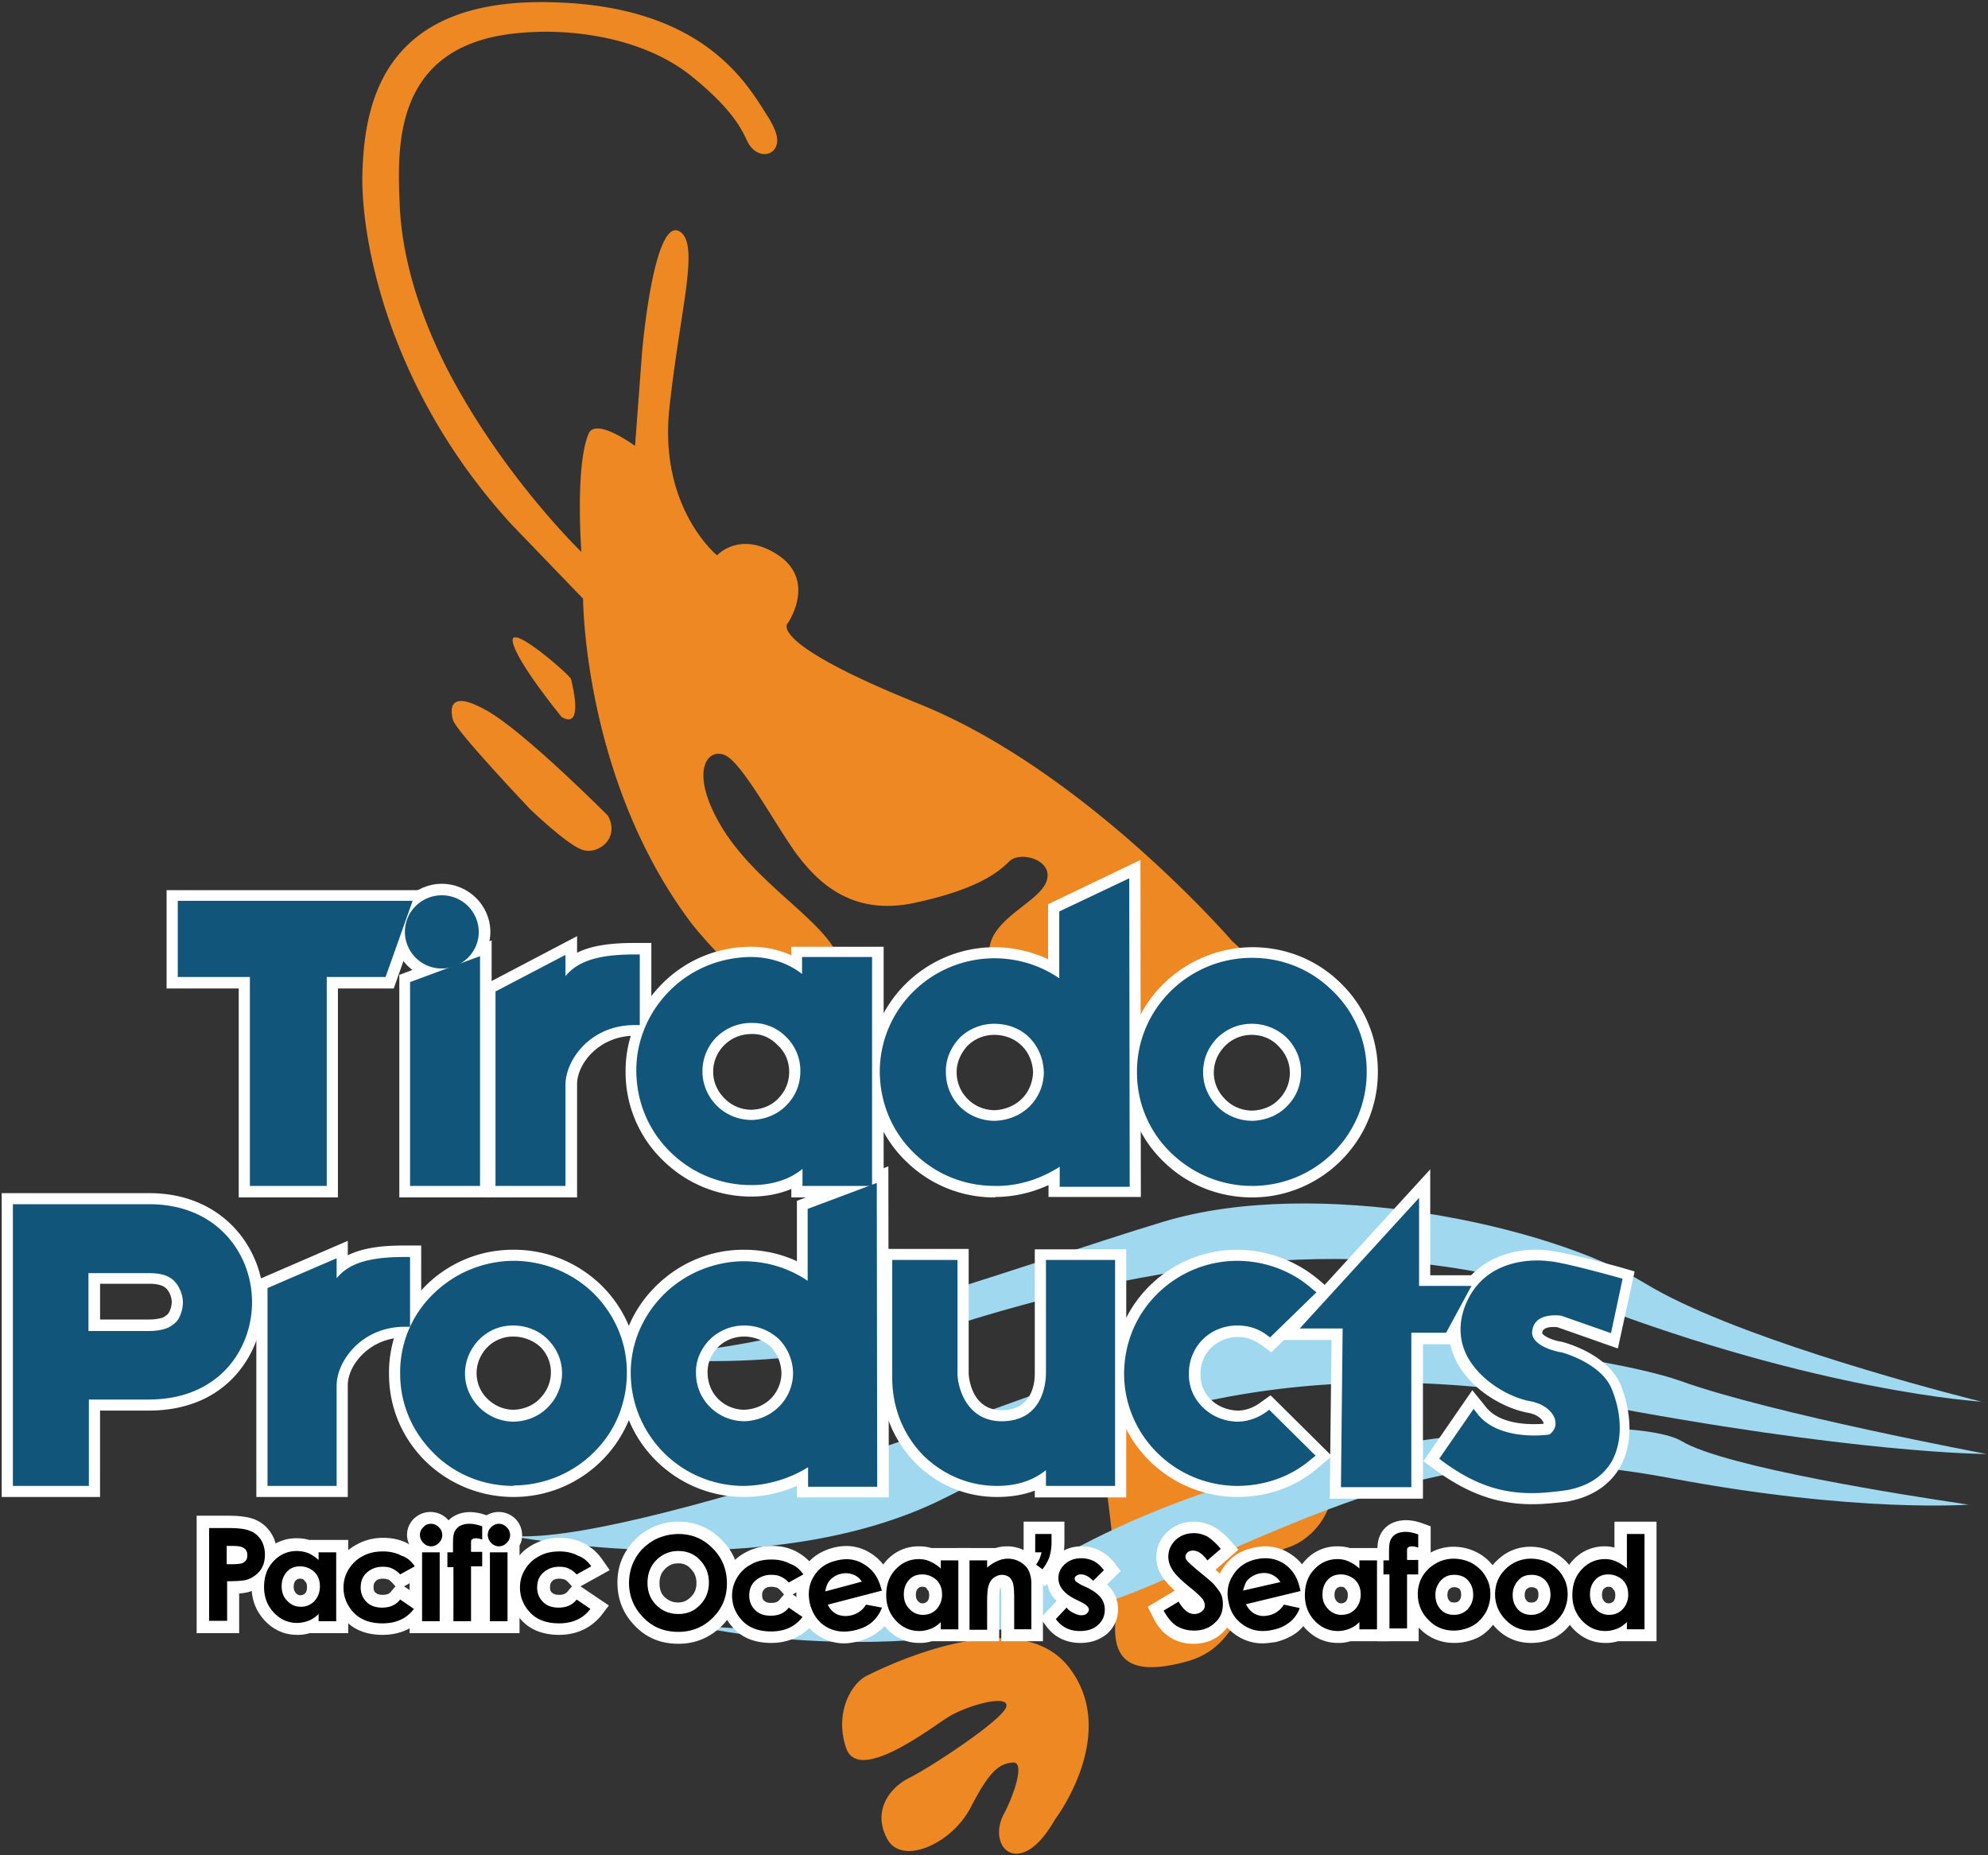
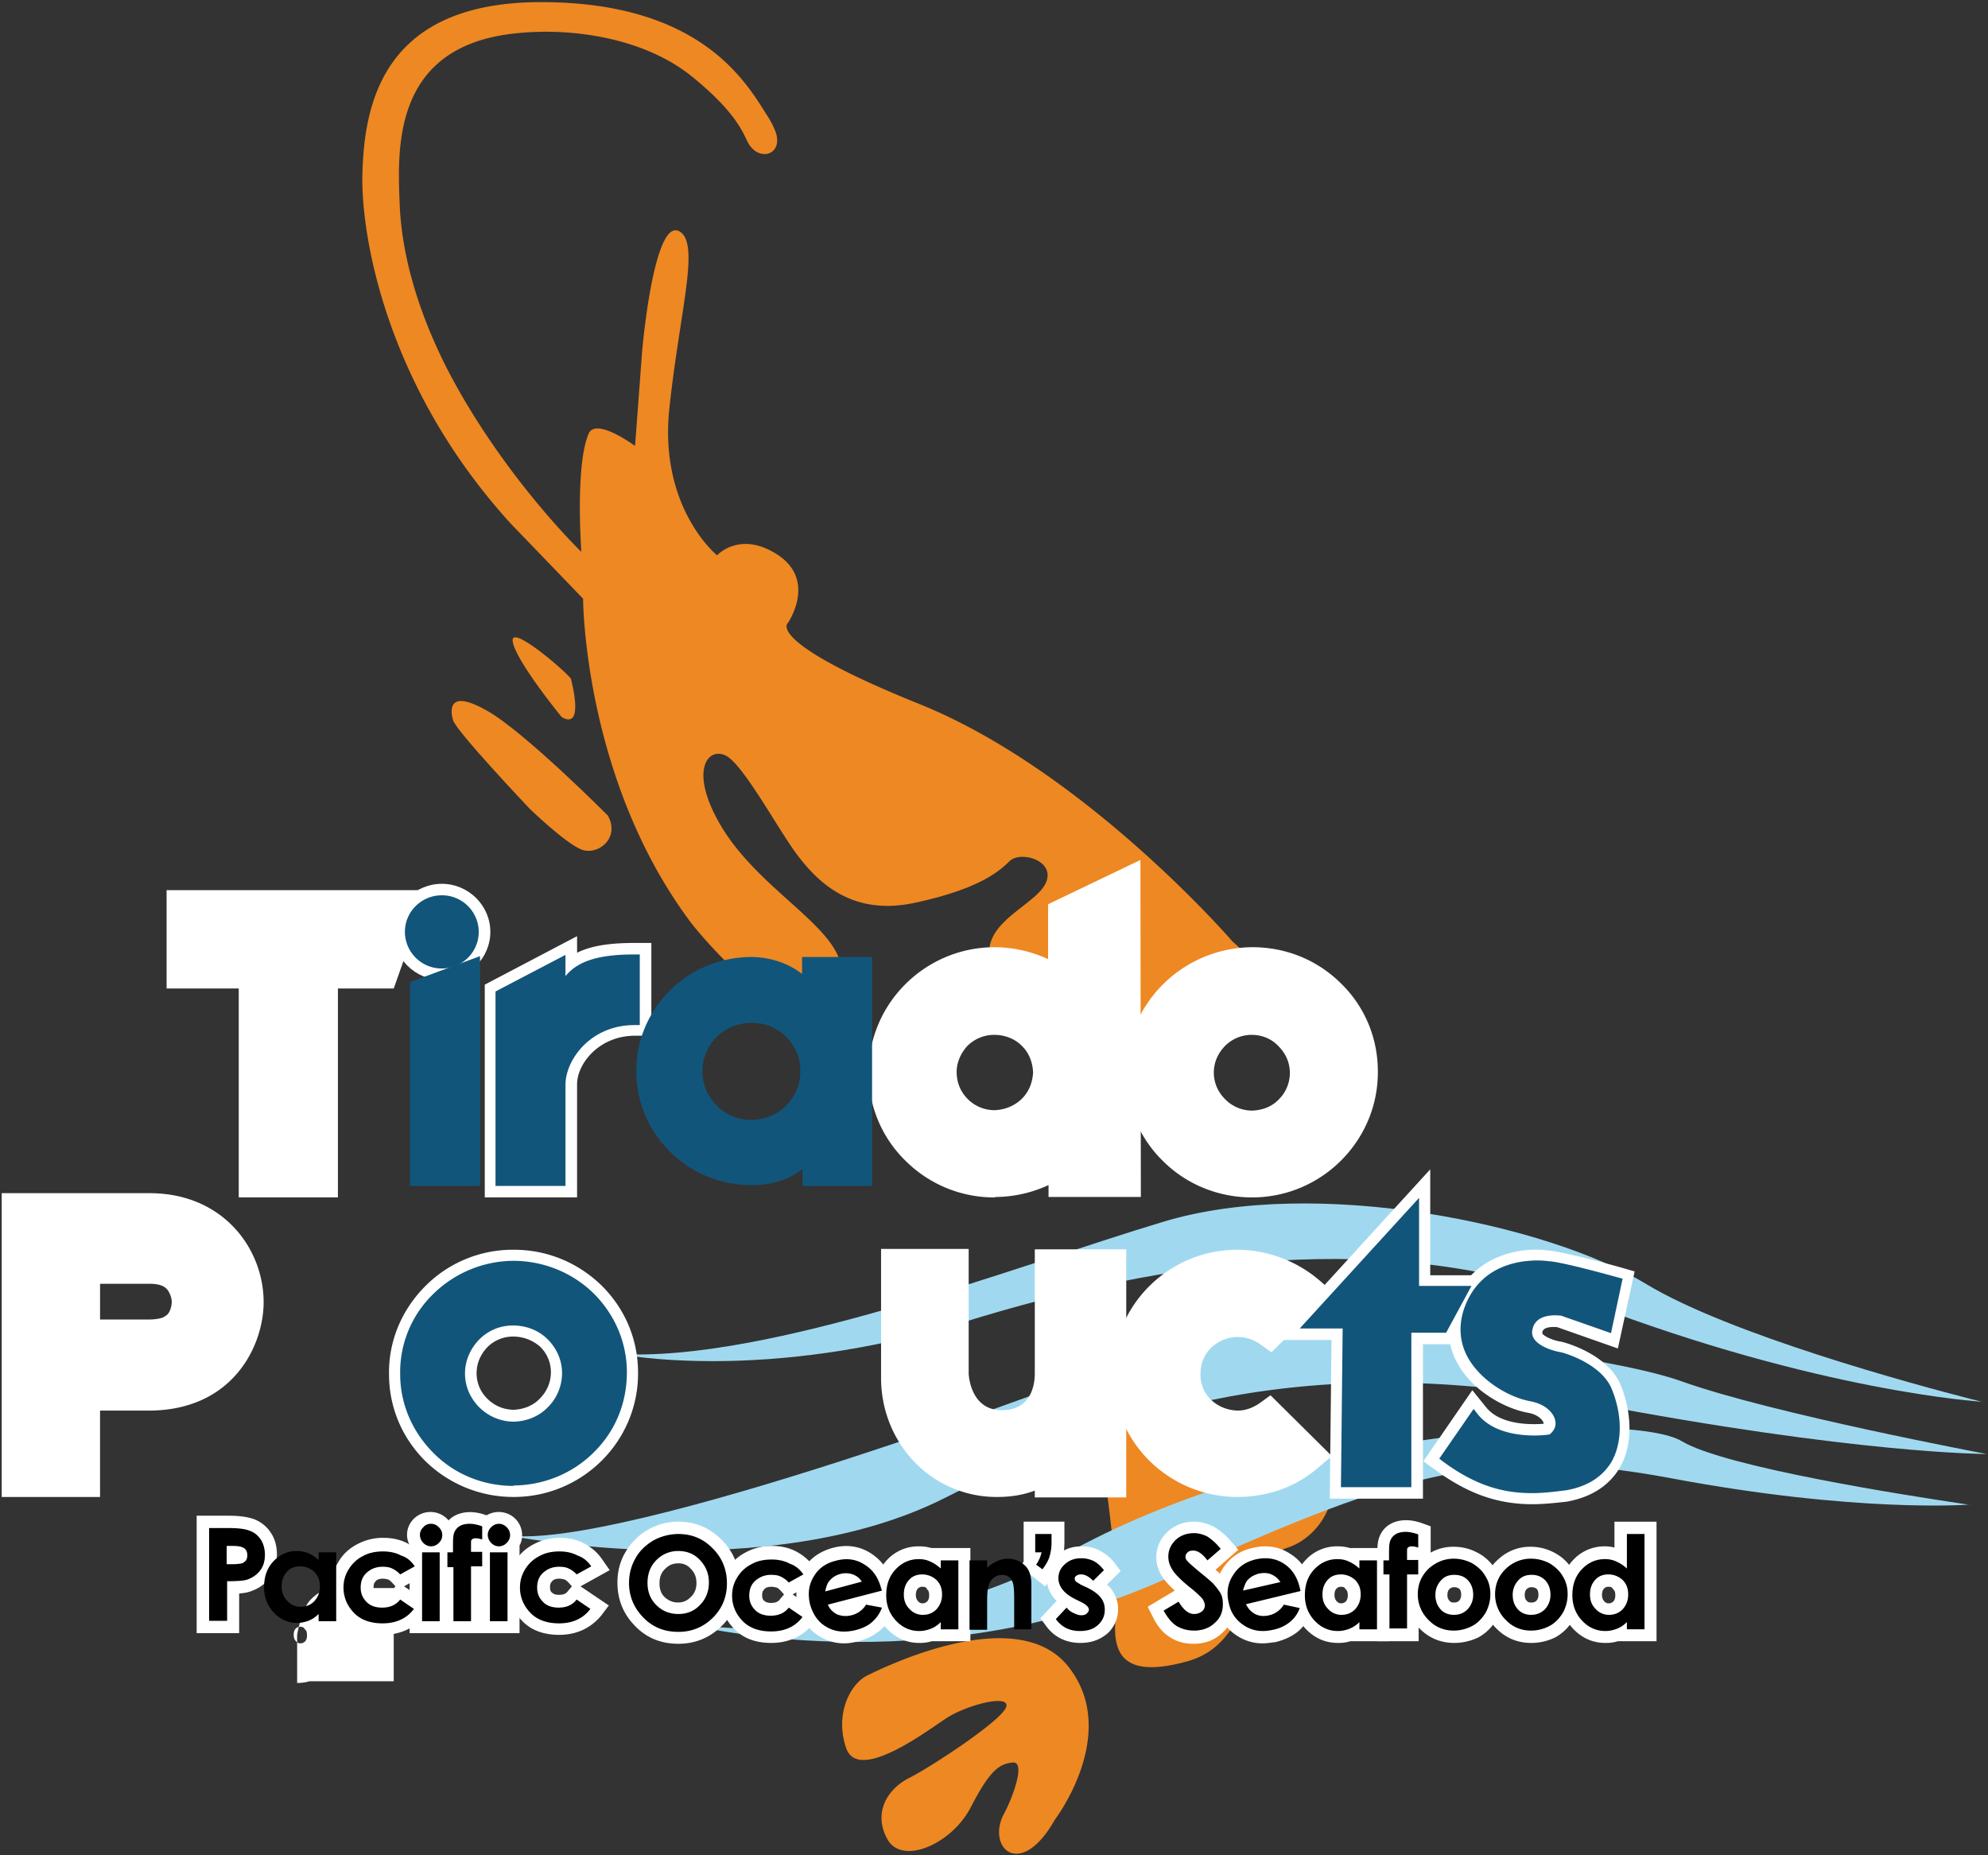
<svg xmlns="http://www.w3.org/2000/svg" width="150" height="140">
  <rect width="100%" height="100%" fill="#333333" stroke="none" />
  <g fill="none" fill-rule="evenodd">
    <g fill-rule="nonzero">
      <path d="M92.98 71.028S81.869 58.15 69.33 53.11c-11.695-4.72-9.88-6.1-9.88-6.1s2.17-3.148-.713-5.106c-2.884-1.927-4.633 0-4.633 0s-4.406-3.565-3.596-11.11c.81-7.546 2.365-12.523.712-13.358-1.652-.803-2.56 6.614-2.786 9.28-.194 2.633-.518 6.935-.518 6.935s-2.948-2.183-3.5-.93c-1.036 2.407-.55 8.926-.55 8.926S37.97 35.963 33.79 27.936c-2.008-3.918-3.434-8.22-3.628-12.395-.162-4.174-.648-11.945 8.553-13.004 4.438-.514 9.849.353 13.38 3.146 3.24 2.601 3.888 4.143 4.276 4.945.81 1.734 2.916 1.06 2.074-.867a6.425 6.425 0 0 0-.55-1.027C56.338 6.294 52.97.16 40.82.16c-12.117 0-13.348 7.93-13.478 13.036-.097 4.881 1.944 16.184 11.21 26.33l5.443 5.652s.032 13.743 8.229 24.564c.583.739 2.883 3.436 4.924 4.88 2.041 1.446 7.29.226 6.058-2.536-1.23-2.761-6.155-5.394-8.747-9.665-2.56-4.27-1.037-6.1.324-5.394 1.328.706 3.888 5.49 5.346 7.45 1.457 1.926 4.017 4.687 8.844 3.66 4.827-1.028 6.382-2.344 7.192-3.147.81-.803 3.402-.097 2.786 1.541-.615 1.638-4.406 2.858-4.308 5.395.097 2.536-.098 6.004 7.516 6.229 7.613.225 19.276.385 10.82-7.128m-9.847 38.757s1.393 9.184 1.069 12.074c-.324 2.89.453 4.88 5.41 3.5 4.925-1.38 4.147-7.482 7.549-8.574 3.402-1.091 5.961-7.032-1.264-9.023-7.192-1.958-13.51-3.756-12.764 2.023M79.6 137.303s4.925-6.454 1.07-11.464c-3.856-5.04-14.029 0-15.26.61-1.23.61-2.462 2.89-1.555 5.491.94 2.601 6.156-1.38 7.549-2.28 1.393-.93 4.633-1.83 4.536-.93-.065.93-5.767 4.655-7.322 5.426-1.555.77-2.786 2.537-1.685 4.592 1.07 2.055 4.86.45 6.318-2.376 1.457-2.826 2.17-3.276 3.174-3.372 1.005-.064-.064 2.761-.68 3.885-.615 1.156-.389 2.312.227 2.762.615.481 2.041.45 3.628-2.344" fill="#E82" />
      <path d="M149.903 105.867s-.421-.096-1.166-.289c-4.147-1.06-18.273-4.88-24.558-8.702-7.386-4.495-24.88-8.156-36.382-4.688-11.501 3.468-29.806 10.596-41.112 9.986 0 0 10.95 2.248 26.144-2.44 15.195-4.688 32.041-7.128 47.041-1.38 17.463 6.678 29.612 7.417 29.612 7.417" fill="#A0D9EF" />
      <path d="M149.903 109.72s-16.231-3.05-23.035-5.49c-6.803-2.441-32.883-5.299-39.265-2.634-6.383 2.633-40.918 15.477-49.342 14.257 0 0 19.666 3.982 33.11-2.858 13.445-6.839 27.57-11.11 48.532-7.128 20.151 3.853 30 3.853 30 3.853" fill="#A0D9EF" />
      <path d="M148.898 113.606s-.356-.065-1.004-.161c-3.888-.578-17.754-2.73-20.993-4.688-3.758-2.28-28.575-1.285-46.037 8.252 0 0-11.922 7.61-28.996 5.555 0 0 18.305 4.688 36.188-3.468 16.717-7.61 24.039-10.179 38.035-7.546 13.995 2.633 22.451 1.991 22.451 1.991" fill="#A0D9EF" />
      <path d="M45.875 61.555s-6.285-6.326-9.136-7.931c-2.884-1.638-2.787-.096-2.56.706.195.803 5.8 6.711 5.8 6.711s2.624 2.537 3.855 3.05c1.23.515 2.98-.802 2.04-2.536m-3.498-7.449s-3.5-4.271-3.693-5.716c-.195-1.413 4.406 2.633 4.406 2.858.032.192 1.036 3.885-.713 2.858" fill="#E82" />
    </g>
    <g fill-rule="nonzero">
      <path d="M18.045 123.239h-3.207v-8.863h2.365c.907 0 1.555.096 2.041.29.518.224.94.577 1.231 1.059.292.45.421.995.421 1.605 0 .707-.194 1.285-.583 1.798-.389.482-.907.803-1.523.996-.194.064-.453.096-.745.128v2.987z" fill="#FFF" />
-       <path d="M22.419 123.367c-.94 0-1.75-.353-2.43-1.06-.648-.706-1.004-1.54-1.004-2.568s.324-1.895.972-2.601a3.209 3.209 0 0 1 2.43-1.06c.324 0 .615.032.94.128h2.947v7.033H23.36a3.02 3.02 0 0 1-.94.128m.227-4.239a.434.434 0 0 0-.324.129c-.065.064-.162.193-.162.482s.097.385.162.481c.097.097.194.16.324.16.194 0 .259-.063.356-.128.065-.064.162-.192.162-.481 0-.257-.065-.386-.162-.45-.065-.128-.162-.193-.356-.193" fill="#FFF" />
+       <path d="M22.419 123.367s.324-1.895.972-2.601a3.209 3.209 0 0 1 2.43-1.06c.324 0 .615.032.94.128h2.947v7.033H23.36a3.02 3.02 0 0 1-.94.128m.227-4.239a.434.434 0 0 0-.324.129c-.065.064-.162.193-.162.482s.097.385.162.481c.097.097.194.16.324.16.194 0 .259-.063.356-.128.065-.064.162-.192.162-.481 0-.257-.065-.386-.162-.45-.065-.128-.162-.193-.356-.193" fill="#FFF" />
      <path d="M28.866 123.367c-1.166 0-2.138-.353-2.818-1.092-.68-.706-1.037-1.573-1.037-2.536 0-.675.162-1.285.518-1.863.324-.578.81-1.027 1.426-1.348a4.088 4.088 0 0 1 1.976-.482c.648 0 1.263.128 1.814.417.55.29 1.004.675 1.36 1.188l.584.835-2.203 1.22 2.138 1.445-.583.771c-.778.963-1.879 1.445-3.175 1.445m.032-4.239c-.323 0-.485.097-.55.193-.097.096-.162.193-.162.45s.065.353.162.417c.065.064.194.16.518.16.389 0 .55-.128.648-.256l.324-.386-.26-.289c-.161-.16-.258-.224-.29-.224-.13-.032-.228-.065-.39-.065" fill="#FFF" />
      <path d="M34.082 123.239h-3.175v-6.647a1.602 1.602 0 0 1-.194-.77c0-.483.194-.9.518-1.221a1.791 1.791 0 0 1 2.495 0c.324.321.518.77.518 1.252 0 .29-.065.546-.194.77v6.616h.032zm-1.555-7.322c.032 0 .065 0 .065-.032 0 0 .032-.032.032-.064-.032-.064-.065-.064-.097-.064v-.77.77-.77.77c-.032 0-.065 0-.065.032v.096c0 .032.033.032.065.032z" fill="#FFF" />
      <path d="M36.447 123.239h-3.175v-4.078h-.453v-2.922h.486c0-.257.032-.354.032-.418.065-.482.292-.931.68-1.252.616-.482 1.555-.642 2.69-.225l.615.225v2.858h-.065v1.766h-.842v4.046h.032z" fill="#FFF" />
      <path d="M39.233 123.239h-3.175v-6.647a1.602 1.602 0 0 1-.194-.77c0-.483.194-.9.518-1.221a1.791 1.791 0 0 1 2.495 0c.324.321.518.77.518 1.252 0 .29-.065.546-.194.77v6.616h.032zm-1.587-7.322c.032 0 .065 0 .065-.032 0 0 .032-.032.032-.064-.032-.064-.065-.064-.097-.064v-.77.77-.77.77c-.033 0-.065 0-.065.032v.096c0 .032.032.032.065.032z" fill="#FFF" />
      <path d="M42.181 123.367c-1.166 0-2.138-.353-2.818-1.092-.68-.706-1.037-1.573-1.037-2.536 0-.675.162-1.285.518-1.863.324-.578.81-1.027 1.426-1.348a4.088 4.088 0 0 1 1.976-.482c.648 0 1.264.128 1.814.417.551.29 1.005.675 1.361 1.188l.583.835-2.203 1.22 2.139 1.445-.584.771c-.81.963-1.879 1.445-3.175 1.445m.033-4.239c-.324 0-.486.097-.55.193-.098.096-.163.193-.163.45s.065.353.162.417c.065.064.194.16.518.16.39 0 .551-.128.648-.256l.324-.386-.259-.289c-.162-.16-.259-.224-.291-.224a1.64 1.64 0 0 0-.39-.065m8.975 4.913c-1.328 0-2.43-.45-3.305-1.38-.874-.9-1.296-1.991-1.296-3.244 0-.834.195-1.605.616-2.311a4.645 4.645 0 0 1 1.685-1.67 4.487 4.487 0 0 1 2.3-.61c1.263 0 2.333.45 3.24 1.348.907.9 1.36 1.991 1.36 3.276 0 1.284-.453 2.376-1.328 3.243-.907.899-2.009 1.348-3.272 1.348m0-6.069c-.421 0-.713.129-1.004.418-.292.289-.422.61-.422 1.092 0 .513.162.867.486 1.124.292.224.584.32.908.32.388 0 .68-.128.971-.417.292-.289.422-.61.422-1.06 0-.417-.13-.77-.422-1.06a1.172 1.172 0 0 0-.94-.417" fill="#FFF" />
      <path d="M58.186 123.977c-1.167 0-2.138-.353-2.819-1.092-.68-.706-1.037-1.573-1.037-2.536 0-.675.162-1.285.519-1.863.324-.578.81-1.027 1.425-1.348a4.088 4.088 0 0 1 1.977-.482c.647 0 1.263.128 1.814.417.55.29 1.004.675 1.36 1.188l.584.835-2.203 1.22 2.138 1.445-.583.771c-.81.963-1.88 1.445-3.175 1.445m.032-4.238c-.324 0-.486.096-.55.192-.098.097-.163.193-.163.45 0 .225.065.353.162.417.065.064.195.16.519.16.389 0 .55-.128.648-.256l.324-.385-.26-.29c-.161-.16-.259-.224-.291-.224-.13-.032-.26-.064-.389-.064" fill="#FFF" />
      <path d="M63.693 124.01c-.615 0-1.23-.161-1.782-.482-.842-.482-1.425-1.253-1.684-2.216-.26-.995-.162-1.927.324-2.794s1.23-1.412 2.235-1.701c1.037-.29 2.009-.161 2.851.353.842.513 1.426 1.284 1.717 2.376l.26.995.161.032-.388 1.028c-.227.578-.551 1.092-1.005 1.445a4.028 4.028 0 0 1-1.62.803c-.356.096-.712.16-1.069.16" fill="#FFF" />
      <path d="M69.363 123.977c-.94 0-1.75-.353-2.43-1.06-.648-.706-1.004-1.54-1.004-2.568s.324-1.895.972-2.601a3.209 3.209 0 0 1 2.43-1.06c.323 0 .615.032.939.129h2.948v7.032h-2.916a3.02 3.02 0 0 1-.94.128m.228-4.238a.434.434 0 0 0-.324.128c-.065.064-.162.193-.162.482s.097.385.162.481c.097.097.194.16.324.16.194 0 .259-.063.356-.128.065-.064.162-.192.162-.481 0-.257-.065-.386-.162-.45-.032-.128-.13-.192-.356-.192" fill="#FFF" />
-       <path d="M78.693 123.849h-3.142v-3.18c0-.513-.033-.802-.033-.898a.363.363 0 0 0-.097.257s-.032.192-.032.834v2.987h-3.175v-7.032h2.916c.291-.097.583-.129.874-.129.745 0 1.458.29 1.977.803.486.481.712 1.156.712 1.99v4.368z" fill="#FFF" />
      <path d="M78.143 115.757h1.198v.642c0 .418-.065.77-.162 1.092-.097.32-.291.61-.518.931l-.486-.353c.13-.16.194-.321.26-.45.064-.128.096-.289.161-.481h-.486v-1.381h.033z" fill="#000" />
      <path d="M78.855 119.706l-1.879-1.477.26-.385v-3.018h3.077v1.573c0 .514-.065.995-.194 1.38-.13.386-.357.804-.68 1.189l-.584.738z" fill="#FFF" />
      <path d="M81.512 123.977c-1.037 0-1.944-.417-2.56-1.252l-.453-.61 1.231-1.317a2.252 2.252 0 0 1-.745-1.702c0-.674.26-1.252.777-1.734.486-.45 1.134-.674 1.847-.674.486 0 .94.096 1.36.321.422.225.81.514 1.102.9l.486.641-1.036 1.028c.162.128.291.257.388.417.292.418.454.9.454 1.445a2.47 2.47 0 0 1-.81 1.83c-.583.482-1.231.707-2.041.707m8.553.064c-.68 0-1.296-.16-1.814-.513-.519-.322-.94-.835-1.264-1.51l-.389-.77 2.041-1.22c-.42-.386-.712-.707-.907-.996-.324-.482-.486-.995-.486-1.51 0-.738.292-1.412.843-1.926.55-.513 1.23-.77 2.008-.77.486 0 .972.128 1.426.353.42.225.874.578 1.328 1.092l.583.674-1.717 1.51c.292.256.389.352.454.417.356.353.583.674.745 1.027.162.353.259.77.259 1.188 0 .835-.324 1.541-.907 2.087-.583.578-1.328.867-2.203.867" fill="#FFF" />
      <path d="M95.28 124.01a3.49 3.49 0 0 1-1.846-.515c-.842-.513-1.393-1.252-1.62-2.247-.259-.996-.13-1.927.389-2.794.518-.835 1.264-1.413 2.268-1.637 1.037-.257 2.008-.129 2.85.417.843.514 1.394 1.316 1.653 2.408l.227.996.13.032-.39 1.027a3.61 3.61 0 0 1-1.036 1.445c-.454.353-1.004.61-1.652.77-.292.033-.648.097-.972.097" fill="#FFF" />
      <path d="M100.95 123.977c-.94 0-1.75-.353-2.43-1.06-.647-.706-1.004-1.54-1.004-2.568s.324-1.895.972-2.601a3.209 3.209 0 0 1 2.43-1.06c.324 0 .615.032.94.129h2.948v7.032h-2.916a3.02 3.02 0 0 1-.94.128m.227-4.238a.434.434 0 0 0-.324.128c-.065.064-.162.193-.162.482s.097.385.162.481c.097.097.195.16.324.16.194 0 .26-.063.356-.128.065-.064.162-.192.162-.481 0-.257-.064-.386-.162-.45-.064-.128-.13-.192-.356-.192" fill="#FFF" />
      <path d="M107.073 123.849h-3.175v-4.078h-.453v-2.922h.486c0-.257.032-.354.032-.418.065-.481.292-.931.68-1.252.616-.482 1.556-.642 2.69-.225l.615.225v2.858h-.065v1.766h-.842v4.046h.032z" fill="#FFF" />
      <path d="M109.73 123.977c-1.004 0-1.879-.353-2.592-1.06a3.5 3.5 0 0 1-1.069-2.568c0-1.092.389-1.991 1.199-2.698a3.497 3.497 0 0 1 2.43-.93c.648 0 1.263.16 1.846.48a3.426 3.426 0 0 1 1.361 1.35c.324.545.486 1.155.486 1.83 0 .642-.162 1.252-.486 1.83a3.421 3.421 0 0 1-1.36 1.349 4.184 4.184 0 0 1-1.815.417m0-4.206c-.194 0-.26.064-.356.128-.065.064-.162.193-.162.45 0 .289.097.385.162.45.064.095.162.128.356.128.194 0 .292-.065.356-.129.065-.064.162-.192.162-.45 0-.256-.064-.385-.13-.449a.615.615 0 0 0-.388-.128" fill="#FFF" />
      <path d="M115.53 123.977c-1.005 0-1.88-.353-2.593-1.06a3.5 3.5 0 0 1-1.069-2.568c0-1.092.389-1.991 1.199-2.698a3.497 3.497 0 0 1 2.43-.93c.648 0 1.263.16 1.846.48a3.42 3.42 0 0 1 1.361 1.35c.324.545.486 1.155.486 1.83 0 .642-.162 1.252-.486 1.83a3.421 3.421 0 0 1-1.36 1.349 4.077 4.077 0 0 1-1.815.417m.033-4.206c-.195 0-.26.064-.357.128-.065.064-.162.193-.162.45 0 .289.097.385.162.45.065.095.162.128.357.128.194 0 .291-.065.356-.129s.162-.192.162-.45c0-.256-.065-.385-.13-.449-.097-.064-.194-.128-.388-.128" fill="#FFF" />
      <path d="M121.134 123.977c-.94 0-1.75-.353-2.43-1.06-.648-.706-1.004-1.54-1.004-2.568s.324-1.895.972-2.601a3.209 3.209 0 0 1 2.43-1.06c.259 0 .485.032.712.096v-1.958h3.175v9.023h-2.916a3.02 3.02 0 0 1-.94.128m.228-4.238a.434.434 0 0 0-.324.128c-.065.064-.162.193-.162.482s.097.385.162.481c.097.097.194.16.324.16.194 0 .259-.063.356-.128.065-.064.162-.192.162-.481 0-.257-.065-.386-.162-.45-.065-.128-.13-.192-.356-.192" fill="#FFF" />
    </g>
    <path d="M15.778 115.307h1.425c.778 0 1.328.065 1.685.225.356.129.615.385.81.674.194.322.291.707.291 1.124 0 .482-.13.9-.389 1.22a2.084 2.084 0 0 1-1.036.675c-.26.064-.745.096-1.426.096v2.986h-1.36v-7zm1.328 2.73h.421c.324 0 .583-.032.713-.065.13-.032.227-.128.324-.224a.757.757 0 0 0 .097-.386c0-.256-.097-.481-.324-.578-.162-.096-.454-.128-.842-.128h-.39v1.38zm6.933-.899h1.328v5.201H24.04v-.545c-.26.256-.518.417-.778.513-.259.097-.55.16-.842.16-.68 0-1.263-.256-1.75-.77-.485-.514-.745-1.156-.745-1.926 0-.803.227-1.445.713-1.96.486-.513 1.07-.77 1.75-.77.324 0 .615.065.874.16.292.13.519.29.778.515v-.578zm-1.393 1.06c-.421 0-.745.128-1.005.417-.259.289-.388.642-.388 1.091 0 .45.13.803.42 1.092.26.29.616.45 1.005.45.421 0 .745-.129 1.037-.418.26-.289.421-.642.421-1.124 0-.45-.13-.802-.421-1.091a1.586 1.586 0 0 0-1.07-.418zm8.65-.001l-1.102.61a1.876 1.876 0 0 0-.615-.45c-.195-.096-.421-.128-.713-.128-.486 0-.875.16-1.199.45-.324.289-.453.674-.453 1.124 0 .45.162.803.453 1.091.292.29.68.418 1.167.418.583 0 1.036-.193 1.36-.61l1.037.706c-.55.739-1.36 1.092-2.365 1.092-.907 0-1.652-.257-2.17-.803-.519-.546-.778-1.188-.778-1.894 0-.514.13-.964.389-1.381.259-.417.615-.77 1.069-.995.453-.257.972-.354 1.522-.354.519 0 .972.097 1.394.321.42.129.745.418 1.004.803m1.231-3.211c.227 0 .421.097.583.257.162.16.26.353.26.61a.8.8 0 0 1-.26.578.815.815 0 0 1-.583.257.815.815 0 0 1-.583-.257.873.873 0 0 1-.26-.61.8.8 0 0 1 .26-.578c.13-.16.324-.257.583-.257zm-.68 2.152h1.328v5.201h-1.328v-5.201zm1.879 0h.453c0-.675 0-1.092.033-1.22a.991.991 0 0 1 .356-.675c.194-.16.486-.257.875-.257.259 0 .583.064.94.193v.995a1.638 1.638 0 0 0-.454-.096c-.162 0-.26.032-.324.096-.065.032-.065.16-.065.29v.642h.842v1.091h-.842v4.142h-1.328v-4.078h-.454v-1.123h-.032zm3.92-2.152c.227 0 .421.097.583.257.162.16.26.353.26.61a.8.8 0 0 1-.26.578.815.815 0 0 1-.583.257.815.815 0 0 1-.583-.257.873.873 0 0 1-.26-.61.8.8 0 0 1 .26-.578.815.815 0 0 1 .583-.257zm-.68 2.152h1.328v5.201h-1.329v-5.201zm7.645 1.059l-1.101.61a1.876 1.876 0 0 0-.616-.45c-.194-.096-.421-.128-.713-.128-.486 0-.874.16-1.198.45-.324.289-.454.674-.454 1.124 0 .45.162.803.454 1.091.291.29.68.418 1.166.418.583 0 1.037-.193 1.36-.61l1.037.706c-.55.739-1.36 1.092-2.365 1.092-.907 0-1.652-.257-2.17-.803-.519-.546-.778-1.188-.778-1.894 0-.514.13-.964.389-1.381a2.66 2.66 0 0 1 1.07-.995c.453-.257.971-.354 1.522-.354.518 0 .972.097 1.393.321.389.129.745.418 1.004.803m6.577-2.44c1.004 0 1.879.353 2.592 1.092.712.706 1.069 1.605 1.069 2.633 0 1.027-.357 1.894-1.07 2.6-.712.707-1.587 1.06-2.591 1.06-1.07 0-1.944-.353-2.657-1.092-.712-.738-1.069-1.605-1.069-2.6 0-.675.162-1.285.486-1.863.324-.578.778-.995 1.36-1.348a3.984 3.984 0 0 1 1.88-.482m0 1.284a2.26 2.26 0 0 0-1.652.675c-.454.45-.68 1.027-.68 1.734 0 .77.29 1.38.842 1.83.42.353.94.514 1.49.514.648 0 1.199-.225 1.62-.675.453-.45.68-1.027.68-1.702 0-.674-.227-1.22-.68-1.701-.421-.45-.972-.675-1.62-.675m9.428 1.766l-1.102.61a1.876 1.876 0 0 0-.616-.45c-.194-.095-.42-.128-.712-.128a1.73 1.73 0 0 0-1.199.45c-.324.289-.454.674-.454 1.124 0 .45.162.803.454 1.092.292.289.68.417 1.166.417.584 0 1.037-.193 1.361-.61l1.037.706c-.551.739-1.36 1.092-2.365 1.092-.907 0-1.653-.257-2.17-.803-.52-.546-.778-1.188-.778-1.894 0-.514.13-.963.388-1.38a2.65 2.65 0 0 1 1.07-.996c.453-.257.971-.354 1.522-.354.519 0 .972.097 1.393.322.389.128.745.417 1.005.802m5.928 1.221l-4.082 1.06c.162.352.389.577.713.738.324.128.68.16 1.07.064a1.756 1.756 0 0 0 1.1-.803l1.2.225c-.163.45-.422.803-.746 1.092-.324.289-.745.481-1.263.61-.81.192-1.523.128-2.139-.225-.648-.353-1.036-.931-1.263-1.67-.194-.77-.13-1.477.227-2.087.356-.642.907-1.06 1.684-1.252.81-.225 1.523-.129 2.139.257.648.385 1.069.963 1.295 1.798l.065.193zm-1.522-.675a1.268 1.268 0 0 0-.68-.546 1.557 1.557 0 0 0-.94-.032 1.547 1.547 0 0 0-.843.546c-.13.16-.226.418-.291.77l2.754-.738zm5.961-1.605h1.328v5.202h-1.328v-.546c-.26.257-.519.417-.778.513-.259.097-.55.161-.842.161-.68 0-1.264-.257-1.75-.77-.486-.514-.745-1.157-.745-1.927 0-.803.227-1.445.713-1.959s1.07-.77 1.75-.77c.323 0 .615.064.874.192.292.128.519.289.778.514v-.61zm-1.393 1.06c-.422 0-.746.128-1.005.417-.259.289-.388.642-.388 1.092 0 .45.13.802.42 1.091.26.29.616.45 1.005.45.421 0 .745-.129 1.037-.418a1.6 1.6 0 0 0 .42-1.123c0-.45-.129-.803-.42-1.092a1.586 1.586 0 0 0-1.07-.418zm3.563-1.06h1.329v.546c.291-.257.583-.418.81-.514a1.92 1.92 0 0 1 .745-.16c.518 0 .972.192 1.328.545.292.29.454.77.454 1.349v3.436h-1.296v-2.28c0-.61-.033-1.028-.098-1.22-.064-.193-.162-.354-.291-.45a.902.902 0 0 0-.518-.16c-.26 0-.486.096-.68.256-.195.16-.325.418-.39.739-.032.16-.064.514-.064 1.06v2.087h-1.329v-5.234zm4.99-1.991h1.198v.642c0 .418-.065.77-.162 1.092-.097.32-.291.61-.518.931l-.486-.353c.13-.16.194-.321.26-.45.064-.128.096-.289.161-.481h-.486v-1.381h.033zm5.151 2.729l-.81.803c-.324-.321-.616-.482-.907-.482a.586.586 0 0 0-.357.097c-.097.064-.13.128-.13.224 0 .065.033.129.066.193.064.064.194.129.388.257l.486.225c.519.257.843.514 1.037.77.194.257.292.546.292.9 0 .449-.162.834-.519 1.155-.356.322-.81.45-1.36.45-.778 0-1.361-.289-1.815-.9l.81-.866c.162.193.324.321.55.417.195.097.39.16.552.16.162 0 .324-.031.42-.128.098-.096.163-.192.163-.289 0-.192-.195-.385-.583-.578l-.454-.224c-.842-.418-1.263-.964-1.263-1.574 0-.417.162-.77.486-1.06.324-.288.712-.449 1.23-.449.325 0 .649.064.973.225.291.16.518.385.745.674m8.812-1.606l-1.004.868c-.357-.482-.713-.739-1.07-.739-.162 0-.324.032-.42.129-.098.096-.163.192-.163.32a.41.41 0 0 0 .13.322c.097.128.453.45 1.004.899.519.417.842.706.94.803.259.289.453.546.583.77.13.257.162.514.162.803 0 .578-.195 1.06-.616 1.413-.389.385-.94.578-1.555.578-.518 0-.94-.129-1.328-.353-.389-.257-.68-.643-.972-1.156l1.134-.675c.356.61.745.932 1.166.932a.91.91 0 0 0 .583-.193.559.559 0 0 0 .227-.45c0-.16-.065-.32-.162-.481-.13-.16-.389-.418-.777-.739-.778-.61-1.264-1.092-1.49-1.445-.227-.353-.325-.674-.325-1.027 0-.482.195-.9.551-1.253.389-.353.842-.513 1.393-.513.357 0 .68.096 1.005.257.291.192.647.481 1.004.93m6.026 3.18l-4.115.995c.162.353.389.578.68.739.325.16.649.192 1.07.096a1.756 1.756 0 0 0 1.101-.803l1.199.257a2.34 2.34 0 0 1-.745 1.06 2.87 2.87 0 0 1-1.264.578c-.81.192-1.522.096-2.138-.29-.615-.385-1.037-.93-1.199-1.701-.194-.77-.097-1.477.292-2.087.389-.643.94-1.028 1.685-1.22.81-.193 1.522-.097 2.138.288.615.386 1.037.996 1.231 1.83l.065.258zm-1.523-.675a1.495 1.495 0 0 0-.68-.578c-.292-.128-.616-.128-.94-.064-.356.096-.648.257-.875.514-.13.16-.226.417-.324.77l2.82-.642zm5.961-1.637h1.328v5.202h-1.328v-.546a2.165 2.165 0 0 1-.777.513c-.26.097-.551.161-.843.161-.68 0-1.263-.257-1.75-.77-.485-.514-.744-1.157-.744-1.927 0-.803.227-1.445.712-1.959.486-.514 1.07-.77 1.75-.77.324 0 .615.064.875.192.291.128.518.289.777.514v-.61zm-1.393 1.06c-.421 0-.745.128-1.004.417-.26.289-.389.642-.389 1.092 0 .45.13.802.421 1.091.26.29.616.45 1.005.45.42 0 .745-.129 1.036-.418.26-.289.421-.642.421-1.123 0-.45-.13-.803-.42-1.092a1.586 1.586 0 0 0-1.07-.418zm3.175-1.06h.454c0-.675 0-1.092.032-1.22a.991.991 0 0 1 .356-.675c.195-.16.486-.257.875-.257.26 0 .583.065.94.193v.995a1.638 1.638 0 0 0-.454-.096c-.162 0-.26.032-.324.096-.065.033-.065.161-.065.29v.642h.843v1.091h-.843v4.078h-1.328v-4.078h-.454v-1.06h-.032zm5.346-.128c.486 0 .972.128 1.393.352.42.257.777.578 1.004.996.26.417.356.867.356 1.349 0 .481-.13.963-.356 1.38-.26.418-.583.77-1.004.996a2.989 2.989 0 0 1-1.393.353c-.746 0-1.393-.257-1.912-.803a2.683 2.683 0 0 1-.81-1.926c0-.803.292-1.478.907-2.023.551-.45 1.134-.675 1.815-.675m.032 1.22c-.421 0-.745.129-1.004.418-.26.289-.421.642-.421 1.092 0 .45.13.802.388 1.091.26.29.616.418 1.005.418.42 0 .745-.129 1.036-.418.26-.289.422-.642.422-1.091 0-.45-.13-.803-.39-1.092-.258-.29-.615-.418-1.036-.418m5.8-1.219c.485 0 .971.128 1.392.352.421.257.778.578 1.005.996.259.417.356.867.356 1.349 0 .481-.13.963-.356 1.38-.26.418-.584.77-1.005.996a2.989 2.989 0 0 1-1.393.353c-.745 0-1.393-.257-1.911-.803a2.683 2.683 0 0 1-.81-1.926c0-.803.291-1.478.907-2.023a2.703 2.703 0 0 1 1.814-.675m.033 1.22c-.422 0-.746.129-1.005.418-.259.289-.42.642-.42 1.092 0 .45.129.802.388 1.091.259.29.615.418 1.004.418s.745-.129 1.037-.418c.26-.289.421-.642.421-1.091 0-.45-.13-.803-.389-1.092-.291-.29-.615-.418-1.036-.418m7.192-3.082h1.328v7.193h-1.328v-.546c-.26.257-.519.417-.778.513-.259.097-.55.161-.842.161-.68 0-1.264-.257-1.75-.77-.486-.514-.745-1.157-.745-1.927 0-.803.227-1.445.713-1.959s1.07-.77 1.75-.77c.323 0 .615.064.874.192.292.128.519.289.778.514v-2.601zm-1.393 3.05c-.421 0-.745.129-1.005.418-.259.289-.388.642-.388 1.092 0 .45.13.802.42 1.091.26.29.616.45 1.005.45.421 0 .745-.129 1.037-.418a1.6 1.6 0 0 0 .421-1.123c0-.45-.13-.803-.421-1.092a1.586 1.586 0 0 0-1.07-.418z" fill="#000" fill-rule="nonzero" />
    <g fill="#FFF">
      <path d="M75.032 90.358a9.457 9.457 0 0 1-6.673-2.73 9.238 9.238 0 0 1-2.819-6.646c-.032-5.202 4.212-9.473 9.46-9.505 1.458 0 2.819.321 4.082.9v-4.143l6.966-3.34.032 25.432h-6.966v-.9a9.648 9.648 0 0 1-4.017.9c0 .032-.032.032-.065.032zm0-12.266a2.85 2.85 0 0 0-2.04.835c-.357.385-.81 1.091-.81 1.958 0 .803.291 1.51.842 2.055a2.85 2.85 0 0 0 2.04.835c.746-.032 1.491-.32 2.042-.867.518-.514.81-1.22.842-1.99-.032-.771-.324-1.51-.875-2.024-.518-.513-1.263-.802-2.04-.802z" fill-rule="nonzero" />
-       <path d="M66.674 90.358h-6.966v-.642c-.907.385-1.911.578-3.013.578a9.457 9.457 0 0 1-6.673-2.73 9.238 9.238 0 0 1-2.819-6.647c-.032-2.504.972-4.88 2.754-6.678a9.403 9.403 0 0 1 6.706-2.794 7.28 7.28 0 0 1 3.045.642v-.642h6.966v18.913zm-9.881-12.33h-.065c-.81 0-1.523.289-2.074.834a2.802 2.802 0 0 0-.842 2.023c0 .739.292 1.445.875 2.023a2.85 2.85 0 0 0 2.04.835c.778-.032 1.491-.321 1.977-.835.55-.546.842-1.252.842-2.023 0-.77-.291-1.477-.842-1.99-.55-.578-1.199-.867-1.911-.867zm-19.698 12.33H30.13V73.564l6.965-2.6z" fill-rule="nonzero" />
      <path d="M33.337 73.95c-2.009 0-3.661-1.638-3.661-3.629 0-1.99 1.652-3.628 3.66-3.628 2.01 0 3.662 1.637 3.662 3.628 0 1.99-1.652 3.629-3.661 3.629" fill-rule="nonzero" />
      <path d="M25.497 90.358h-7.484V74.592H12.57v-7.418h19.763l-2.625 7.418h-4.211v15.766z" />
      <path d="M43.542 90.358h-6.965V74.303l6.965-3.66v1.251c1.166-.577 2.657-.738 4.374-.738h1.23v7h-1.23c-2.722 0-4.374 2.12-4.374 3.66v8.542zm50.928 0c-2.526 0-4.924-.964-6.705-2.73-1.815-1.766-2.787-4.142-2.787-6.646-.032-5.202 4.212-9.44 9.46-9.505h.065c2.527 0 4.892.963 6.674 2.73 1.814 1.765 2.786 4.142 2.786 6.646.033 5.202-4.211 9.473-9.427 9.505h-.065zm-.032-12.266c-.745 0-1.457.289-2.008.835-.551.578-.843 1.252-.843 2.023 0 .738.292 1.444.875 2.022a2.854 2.854 0 0 0 2.041.835c.778-.032 1.49-.32 1.976-.835a2.8 2.8 0 0 0 .843-2.022c0-.739-.292-1.445-.875-2.023-.518-.546-1.231-.835-2.009-.835zM7.549 112.963H.129V90.037h11.145c5.605 0 8.618 4.238 8.618 8.22 0 3.275-2.3 8.188-8.682 8.188H7.549v6.518zm0-13.39h3.66c.454 0 .843-.064 1.102-.16.162-.096.26-.16.356-.257.227-.289.292-.706.292-.9 0-.288-.13-.706-.356-.962-.162-.193-.486-.418-1.329-.418H7.55v2.697z" fill-rule="nonzero" />
-       <path d="M26.242 112.963h-6.9V96.62l6.9-2.986v1.092c1.231-.61 2.754-.739 4.309-.739h1.23v6.936h-1.23c-2.657 0-4.31 2.087-4.31 3.596v8.445zm29.903 0c-5.151 0-9.363-4.142-9.396-9.28-.032-2.504.94-4.848 2.722-6.614s4.114-2.762 6.641-2.762c1.426 0 2.786.29 4.018.867v-4.56l6.9-2.6.033 24.981H60.13v-.867a9.957 9.957 0 0 1-3.985.835zm0-12.105a2.81 2.81 0 0 0-1.977.803c-.356.385-.81 1.06-.777 1.926 0 .77.292 1.477.81 1.991a2.807 2.807 0 0 0 1.976.803c.745-.032 1.458-.321 1.976-.835.519-.514.81-1.22.81-1.959-.032-.77-.324-1.477-.842-1.99a3.057 3.057 0 0 0-1.976-.74z" fill-rule="nonzero" />
      <path d="M75.227 112.963a8.568 8.568 0 0 1-6.059-2.472c-1.717-1.702-2.689-4.014-2.689-6.519v-9.729h6.61v9.408c0 .032.097 2.762 2.494 2.762 2.236 0 2.495-1.927 2.495-2.762v-9.376h6.9v18.72h-6.9v-.513c-.843.32-1.782.481-2.851.481z" fill-rule="nonzero" />
      <path d="M93.337 112.963c-5.216-.032-9.395-4.238-9.363-9.376.032-5.137 4.244-9.28 9.395-9.28h.065a9.633 9.633 0 0 1 6.123 2.312l1.005.867-4.633 4.56-.843-.61c-.518-.353-1.069-.546-1.684-.546-.745 0-1.458.289-2.009.803a2.702 2.702 0 0 0-.81 1.958 2.56 2.56 0 0 0 .778 1.96c.518.513 1.23.802 2.008.834.583 0 1.134-.193 1.653-.546l.842-.61 4.633 4.592-1.037.867c-1.652 1.445-3.79 2.215-6.123 2.215" fill-rule="nonzero" />
      <path fill-rule="nonzero" d="M107.333 113.092h-6.998l.13-11.977h-4.31l11.76-12.876v7.995h4.536l-2.818 5.202h-2.268v11.656z" />
      <path d="M115.626 113.51c-2.656 0-4.86-.804-7.257-2.538l-.972-.706 3.694-5.362 1.036 1.284c1.102 1.38 3.467 1.317 4.342 1.252v-.064c-.065-.225-.421-.642-1.199-.77-1.717-.322-4.114-1.606-5.28-3.693-.81-1.445-.908-3.083-.26-4.688 1.49-3.693 5.28-4.142 7.16-3.853.745.064 2.656.513 5.345 1.252l1.102.321-1.264 5.812-4.568-1.606c-.259-.032-1.069-.064-1.134.386v.096c.195.257.908.546 1.426.61l.13.032c.356.097 3.434.964 4.373 3.275.875 2.216.875 4.528-.065 6.166-.55.963-1.684 2.183-4.017 2.6-.875.097-1.75.193-2.592.193zm-76.879-.547a9.488 9.488 0 0 1-6.641-2.697c-1.782-1.766-2.754-4.078-2.754-6.583-.032-2.472.94-4.816 2.721-6.614a9.3 9.3 0 0 1 6.642-2.762h.065c2.494 0 4.827.964 6.609 2.698 1.782 1.766 2.754 4.078 2.754 6.582.032 5.138-4.147 9.344-9.33 9.376h-.066zm-.032-12.105a2.73 2.73 0 0 0-1.944.803c-.518.545-.81 1.22-.81 1.958 0 .739.292 1.445.842 1.959a2.807 2.807 0 0 0 1.977.803c.745-.032 1.458-.321 1.944-.835.55-.546.842-1.252.842-1.991a2.66 2.66 0 0 0-.842-1.959 3.079 3.079 0 0 0-2.01-.738z" fill-rule="nonzero" />
    </g>
    <g fill="#12557A" fill-rule="nonzero">
      <path d="M65.832 89.49H60.55v-1.284c-.972.803-2.3 1.22-3.79 1.22h-.066a8.64 8.64 0 0 1-6.09-2.472c-1.653-1.605-2.56-3.757-2.592-6.069-.032-2.28.875-4.463 2.495-6.1 1.62-1.638 3.79-2.537 6.123-2.57 1.49 0 2.883.482 3.887 1.285v-1.284H65.8V89.49h.033zm-9.04-12.297h-.097a3.715 3.715 0 0 0-2.624 1.06 3.649 3.649 0 0 0-1.069 2.6c0 .964.389 1.895 1.102 2.601.68.674 1.62 1.06 2.624 1.06 1.004-.032 1.944-.418 2.592-1.092.712-.706 1.069-1.605 1.069-2.6a3.55 3.55 0 0 0-1.102-2.602 3.495 3.495 0 0 0-2.494-1.027zM42.667 89.49h-5.28V74.818l5.28-2.762v1.606c.94-1.156 2.527-1.638 5.216-1.638h.39v5.33h-.39c-3.369 0-5.216 2.665-5.216 4.496v7.642zm-6.447 0h-5.28V74.11l5.28-1.959z" />
      <path d="M33.337 73.083a2.774 2.774 0 0 1-2.786-2.762c0-1.541 1.263-2.761 2.786-2.761a2.774 2.774 0 0 1 2.786 2.761c0 1.541-1.263 2.762-2.786 2.762" />
-       <path d="M24.654 89.49h-5.799V73.726h-5.442v-5.748h17.72l-2.04 5.748h-4.439zm50.411 0c-2.3 0-4.439-.866-6.09-2.472-1.653-1.605-2.56-3.757-2.593-6.068-.032-4.753 3.823-8.606 8.618-8.638 1.782 0 3.467.514 4.924 1.51V68.78l5.281-2.505.033 23.28h-5.281v-1.51c-1.458.932-3.143 1.478-4.892 1.446zm-.033-12.233a3.715 3.715 0 0 0-2.624 1.06c-.713.77-1.069 1.67-1.037 2.6 0 .996.39 1.927 1.07 2.601.68.675 1.62 1.06 2.624 1.06 1.004-.032 1.944-.417 2.624-1.092a3.649 3.649 0 0 0 1.07-2.6c-.033-.996-.422-1.927-1.102-2.602-.68-.674-1.62-1.027-2.625-1.027zM94.47 89.49c-2.3 0-4.47-.898-6.122-2.504a8.384 8.384 0 0 1-2.56-6.069c-.032-4.72 3.823-8.605 8.618-8.637h.065c2.3 0 4.438.867 6.09 2.504a8.384 8.384 0 0 1 2.56 6.07c.032 4.752-3.823 8.605-8.585 8.637h-.065zm-.032-12.233c-1.004 0-1.879.385-2.591 1.06-.713.738-1.07 1.637-1.07 2.6 0 .964.39 1.895 1.102 2.601.68.675 1.62 1.06 2.624 1.06 1.005-.032 1.944-.417 2.592-1.092.713-.706 1.07-1.605 1.07-2.6 0-.964-.39-1.895-1.102-2.602a3.8 3.8 0 0 0-2.625-1.027zM6.706 112.128H.972V90.872h10.302c5.087 0 7.743 3.724 7.743 7.385 0 3.532-2.462 7.353-7.807 7.353H6.706v6.518zm0-11.688h4.504c.615 0 1.101-.096 1.49-.257.227-.128.421-.256.615-.45.357-.416.486-1.059.486-1.476 0-.385-.162-1.028-.583-1.51-.421-.48-1.037-.674-1.976-.674H6.674v4.367h.032zM25.4 112.128h-5.216v-14.93L25.4 94.95v1.509c.94-1.156 2.494-1.606 5.15-1.606h.39v5.266h-.39c-3.304 0-5.15 2.633-5.15 4.431v7.578zm30.745 0a8.523 8.523 0 0 1-5.994-2.44 8.543 8.543 0 0 1-2.56-5.972c-.032-2.28.876-4.4 2.463-6.005a8.693 8.693 0 0 1 6.026-2.537c1.782 0 3.434.514 4.86 1.477v-5.426l5.216-1.959.032 22.927h-5.216v-1.477c-1.426.899-3.143 1.38-4.827 1.412zm0-12.105c-.972 0-1.912.385-2.592 1.06-.713.738-1.07 1.637-1.037 2.536 0 .996.389 1.895 1.07 2.57a3.7 3.7 0 0 0 2.591 1.059c.972-.032 1.912-.418 2.592-1.092a3.575 3.575 0 0 0 1.069-2.569 3.741 3.741 0 0 0-1.101-2.569 3.84 3.84 0 0 0-2.592-.995zm19.082 12.105c-2.074 0-3.985-.802-5.475-2.215-1.555-1.541-2.43-3.629-2.43-5.94v-8.895h4.924v8.573c0 .932.616 3.597 3.337 3.597 3.175 0 3.337-3.019 3.337-3.629v-8.541h5.216v17.05H78.92v-1.188c-1.004.803-2.235 1.188-3.693 1.188zm18.11 0c-4.73-.032-8.553-3.853-8.52-8.54.032-2.28.907-4.4 2.559-6.005a8.58 8.58 0 0 1 5.993-2.44h.065c2.074.031 4.05.77 5.572 2.118l.324.257-3.498 3.404-.26-.193c-.648-.481-1.393-.706-2.203-.706-.972 0-1.911.353-2.591 1.027a3.575 3.575 0 0 0-1.07 2.57c-.032.963.324 1.862 1.037 2.568.68.674 1.588 1.06 2.592 1.092.777 0 1.523-.257 2.17-.707l.26-.192 3.499 3.468-.324.257c-1.523 1.316-3.5 2.022-5.605 2.022z" />
      <path d="M106.458 112.225h-5.28l.129-11.977h-3.24l9.006-9.858v6.647h3.953l-1.912 3.532h-2.624v11.656z" />
      <path d="M115.594 112.674c-2.462 0-4.47-.738-6.706-2.376l-.292-.225 2.592-3.756.324.417c1.555 1.927 4.86 1.605 5.41 1.51.357-.29.519-.643.421-1.06-.097-.514-.68-1.22-1.879-1.445-1.587-.29-3.693-1.51-4.697-3.276-.68-1.22-.745-2.6-.195-3.981 1.555-3.886 5.897-3.372 6.285-3.308.227 0 1.264.129 5.216 1.22l.357.097-.875 4.11-3.758-1.317c-.26-.032-1.944-.224-2.17 1.06-.065.289 0 .514.161.739.454.61 1.588.899 2.009.963.162.032 3.045.835 3.823 2.793.81 1.991.777 4.014 0 5.427-.68 1.156-1.814 1.895-3.402 2.184-.972.128-1.814.224-2.624.224zm-76.847-.546c-2.268 0-4.438-.867-6.026-2.472-1.62-1.606-2.527-3.725-2.527-5.973a8.202 8.202 0 0 1 2.463-6.004 8.71 8.71 0 0 1 6.058-2.537c2.268 0 4.438.867 6.058 2.44 1.62 1.606 2.527 3.725 2.527 5.973 0 2.28-.842 4.4-2.462 6.005-1.587 1.605-3.758 2.504-6.026 2.536h-.065v.032zm-.032-12.105c-.972 0-1.847.353-2.56 1.06-.68.706-1.069 1.605-1.069 2.568 0 .964.39 1.863 1.102 2.57a3.7 3.7 0 0 0 2.592 1.059c1.004-.032 1.911-.418 2.56-1.092a3.63 3.63 0 0 0 1.068-2.569c0-.963-.389-1.862-1.101-2.569-.68-.674-1.62-1.027-2.592-1.027z" />
    </g>
  </g>
</svg>